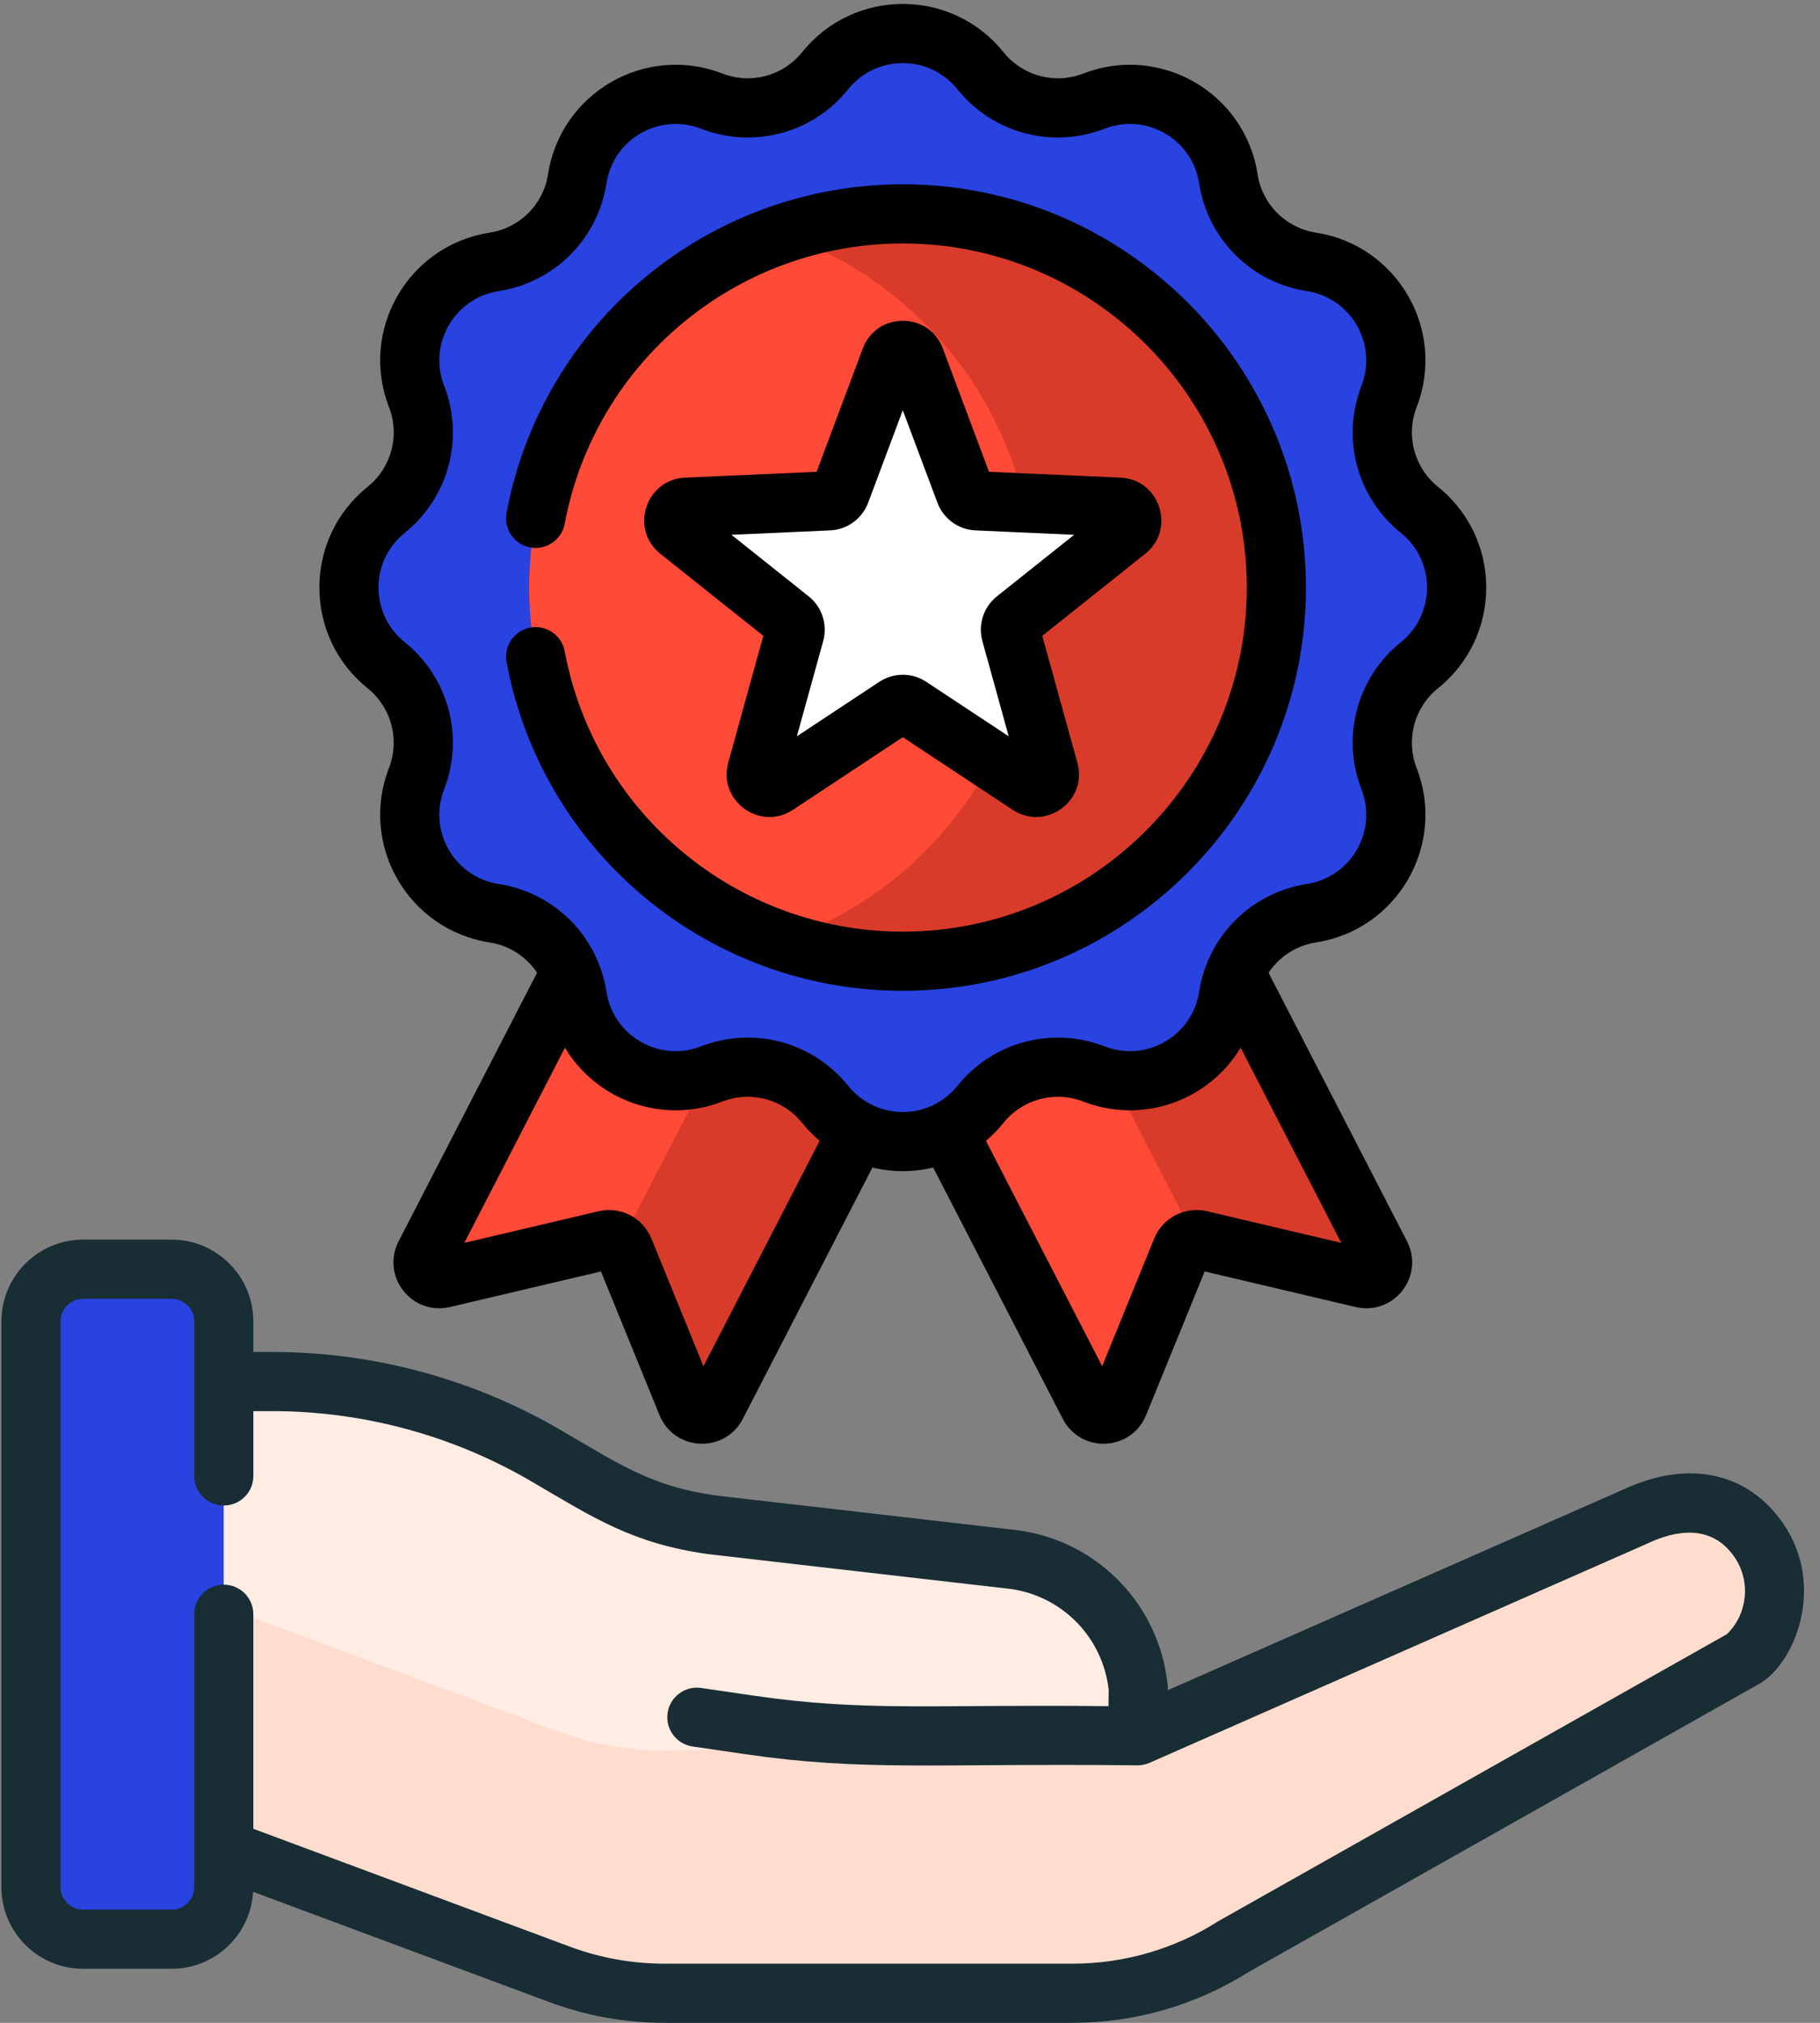
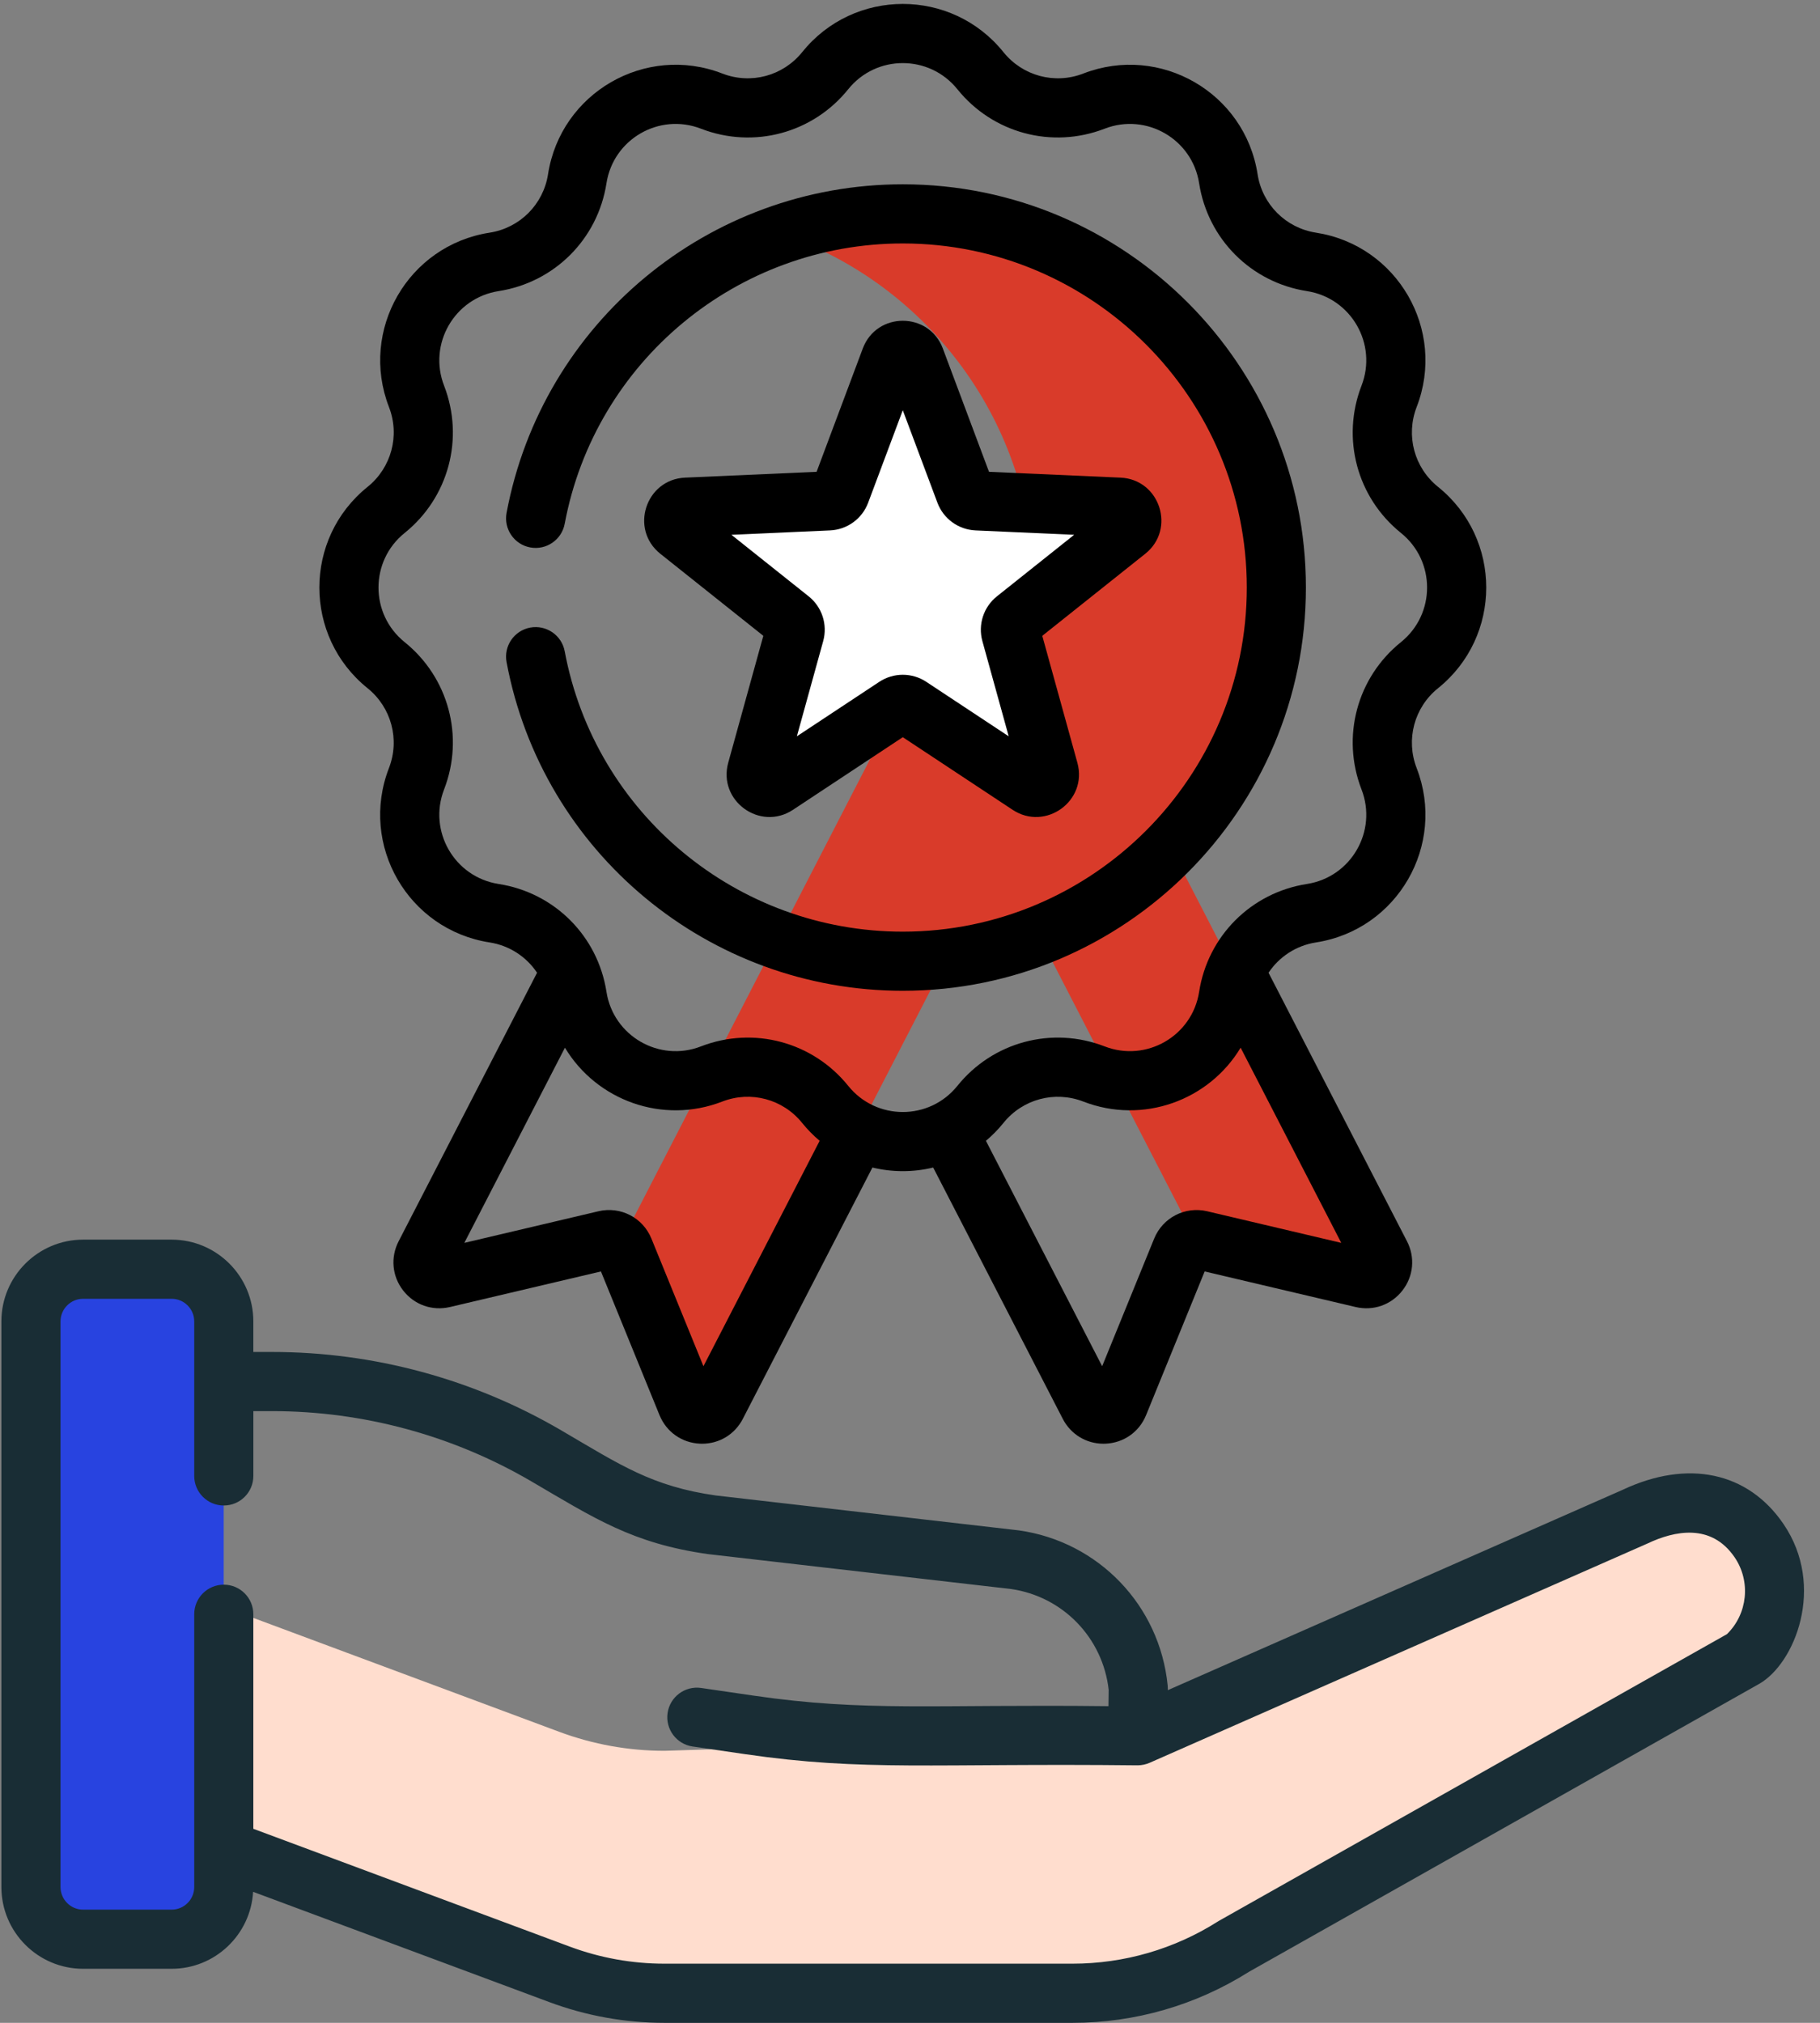
<svg xmlns="http://www.w3.org/2000/svg" width="81px" height="90px" viewBox="0 0 81 90" version="1.1">
  <rect x="0" y="0" width="81" height="90" fill="#808080" stroke="none" />
  <title>AppLoyalty</title>
  <desc>Created with Sketch.</desc>
  <g id="Page-1" stroke="none" stroke-width="1" fill="none" fill-rule="evenodd">
    <g id="AppRefer-Copy" transform="translate(-105, -42)">
      <g id="Group-17" transform="translate(39, 0)">
        <g id="AppLoyalty" transform="translate(66, 42)">
          <g id="Group" transform="translate(1.228, 1.404)">
            <g transform="translate(14.211, 0)">
              <g>
                <g transform="translate(3.333, 22.281)" id="Path">
-                   <path d="M0.947,33.187 L8.158,31.489 C8.506,31.407 8.863,31.591 8.998,31.922 L11.795,38.781 C12.029,39.356 12.83,39.392 13.115,38.84 L29.621,6.834 L16.641,0.139 L0.134,32.146 C-0.151,32.698 0.343,33.329 0.947,33.187 Z" fill="#FF4A37" />
                  <path d="M23.309,3.578 L8.822,31.67 C8.896,31.739 8.958,31.823 8.998,31.922 L11.795,38.781 C12.029,39.356 12.83,39.392 13.115,38.84 L29.621,6.834 L23.309,3.578 Z" fill="#D93B2A" />
-                   <path d="M41.86,33.187 L34.649,31.489 C34.301,31.407 33.944,31.591 33.809,31.922 L31.012,38.781 C30.778,39.356 29.977,39.392 29.692,38.84 L13.186,6.834 L26.166,0.139 L42.673,32.146 C42.958,32.698 42.464,33.329 41.86,33.187 Z" fill="#FF4A37" />
                  <path d="M42.673,32.146 L26.166,0.139 L19.943,3.349 L34.447,31.473 C34.514,31.47 34.582,31.473 34.649,31.489 L41.86,33.187 C42.464,33.329 42.958,32.698 42.673,32.146 Z" fill="#D93B2A" />
                </g>
                <g>
-                   <path d="M28.19,1.741 C29.401,3.245 31.444,3.792 33.244,3.095 C35.883,2.073 38.791,3.752 39.226,6.549 C39.522,8.456 41.018,9.952 42.926,10.249 C45.722,10.683 47.401,13.591 46.379,16.23 C45.682,18.03 46.23,20.074 47.733,21.284 C49.938,23.059 49.938,26.416 47.733,28.191 C46.23,29.401 45.682,31.445 46.379,33.245 C47.401,35.884 45.722,38.792 42.926,39.226 C41.019,39.523 39.522,41.019 39.226,42.926 C38.791,45.723 35.883,47.402 33.244,46.38 C31.445,45.683 29.401,46.231 28.19,47.734 C26.416,49.939 23.058,49.939 21.284,47.734 C20.073,46.231 18.029,45.683 16.229,46.38 C13.59,47.402 10.682,45.723 10.248,42.926 C9.952,41.019 8.455,39.523 6.548,39.226 C3.751,38.792 2.073,35.884 3.095,33.245 C3.792,31.445 3.244,29.401 1.74,28.191 C-0.464,26.416 -0.464,23.059 1.74,21.284 C3.244,20.074 3.792,18.03 3.095,16.23 C2.073,13.591 3.752,10.683 6.548,10.249 C8.455,9.952 9.951,8.456 10.248,6.549 C10.682,3.752 13.59,2.073 16.229,3.095 C18.029,3.792 20.073,3.245 21.284,1.741 C23.058,-0.463 26.416,-0.463 28.19,1.741 Z" id="Path" fill="#2843E0" />
-                   <circle id="Oval" fill="#FF4A37" cx="24.737" cy="24.738" r="16.625" />
                  <path d="M24.737,8.113 C22.85,8.113 21.037,8.427 19.347,9.006 C25.883,11.245 30.582,17.442 30.582,24.738 C30.582,32.033 25.883,38.23 19.347,40.469 C21.037,41.048 22.85,41.362 24.737,41.362 C33.919,41.362 41.362,33.919 41.362,24.738 C41.362,15.556 33.919,8.113 24.737,8.113 Z" id="Path" fill="#D93B2A" />
                </g>
              </g>
              <path d="M25.06,30.032 L30.349,33.528 C30.802,33.827 31.383,33.405 31.238,32.882 L29.548,26.771 C29.485,26.545 29.564,26.303 29.747,26.156 L34.707,22.206 C35.131,21.869 34.909,21.186 34.368,21.162 L28.033,20.881 C27.798,20.871 27.593,20.721 27.51,20.501 L25.286,14.564 C25.096,14.056 24.378,14.056 24.188,14.564 L21.964,20.501 C21.881,20.721 21.675,20.871 21.44,20.881 L15.106,21.162 C14.565,21.186 14.343,21.869 14.767,22.206 L19.726,26.156 C19.91,26.303 19.989,26.545 19.926,26.772 L18.236,32.882 C18.091,33.405 18.672,33.827 19.124,33.528 L24.414,30.032 C24.61,29.902 24.864,29.902 25.06,30.032 Z" id="Path" fill="#FFFFFF" />
            </g>
            <g transform="translate(0, 54.912)" id="Path">
-               <path d="M6.051,24.969 L23.668,31.526 C25.164,32.083 26.748,32.368 28.344,32.368 L46.5,32.368 C49.04,32.368 51.529,31.646 53.675,30.286 L76.408,17.461 C77.907,16.129 78.185,13.891 77.057,12.233 C75.822,10.419 73.78,10.104 71.533,11.166 L49.4,20.911 L49.426,18.805 C49.133,15.857 46.864,13.492 43.931,13.077 L30.454,11.525 C27.344,11.085 25.791,10.044 23.08,8.458 C19.38,6.293 15.17,5.152 10.883,5.152 L6.051,5.152 L6.051,24.969 Z" fill="#FFECE3" />
              <path d="M71.533,11.166 L50.381,20.48 C50.076,20.754 49.751,20.911 49.401,20.911 L28.344,21.581 C26.748,21.581 25.164,21.295 23.668,20.738 L6.051,14.181 L6.051,24.969 L23.668,31.526 C25.164,32.083 26.748,32.368 28.344,32.368 L46.5,32.368 C49.04,32.368 51.529,31.646 53.675,30.286 L76.408,17.461 C77.907,16.129 78.185,13.891 77.057,12.233 C75.822,10.419 73.78,10.104 71.533,11.166 Z" fill="#FFDDCE" />
              <path d="M8.728,27.643 C8.728,28.924 7.689,29.963 6.408,29.963 L2.466,29.963 C1.185,29.963 0.146,28.924 0.146,27.643 L0.146,2.474 C0.146,1.193 1.185,0.154 2.466,0.154 L6.408,0.154 C7.689,0.154 8.728,1.193 8.728,2.474 L8.728,27.643 Z" fill="#2843E0" />
            </g>
          </g>
          <g id="Group">
            <path d="M79.377,67.809 C77.798,65.488 75.123,64.919 72.219,66.284 L51.974,75.199 L51.974,75.137 C51.975,75.088 51.973,75.039 51.968,74.99 C51.614,71.429 48.891,68.591 45.348,68.09 C45.336,68.088 45.325,68.087 45.314,68.086 L31.853,66.536 C29.01,66.131 27.611,65.18 24.976,63.638 C21.078,61.358 16.631,60.152 12.115,60.152 L11.275,60.152 L11.275,58.79 C11.275,56.785 9.644,55.154 7.639,55.154 L3.698,55.154 C1.694,55.154 0.062,56.785 0.062,58.79 L0.062,83.959 C0.062,85.964 1.694,87.595 3.698,87.595 L7.639,87.595 C9.573,87.595 11.154,86.077 11.265,84.171 L24.441,89.075 C26.089,89.689 27.817,90 29.576,90 L47.732,90 C50.515,90 53.229,89.216 55.582,87.732 L78.286,74.923 C79.876,74.025 81.268,70.588 79.377,67.809 Z M76.858,72.707 L54.26,85.456 C54.241,85.467 54.222,85.479 54.202,85.491 C52.264,86.719 50.027,87.368 47.732,87.368 L29.576,87.368 C28.132,87.368 26.713,87.113 25.359,86.609 L11.275,81.367 L11.275,71.821 C11.275,71.094 10.686,70.505 9.96,70.505 C9.233,70.505 8.644,71.094 8.644,71.821 L8.644,83.959 C8.644,84.513 8.193,84.964 7.639,84.964 L3.698,84.964 C3.145,84.964 2.694,84.513 2.694,83.959 L2.694,58.79 C2.694,58.236 3.145,57.786 3.698,57.786 L7.639,57.786 C8.193,57.786 8.644,58.236 8.644,58.79 L8.644,65.668 C8.644,66.394 9.233,66.983 9.96,66.983 C10.686,66.983 11.276,66.394 11.276,65.668 L11.276,62.784 L12.115,62.784 C16.165,62.784 20.153,63.865 23.648,65.909 C26.441,67.542 28.137,68.668 31.501,69.144 C31.512,69.145 31.524,69.147 31.535,69.148 L44.995,70.698 C47.304,71.032 49.081,72.868 49.342,75.182 L49.333,75.911 C41.513,75.821 38.538,76.172 33.534,75.441 L31.204,75.101 C30.485,74.997 29.817,75.494 29.712,76.213 C29.607,76.932 30.105,77.6 30.824,77.705 L33.154,78.045 C38.47,78.822 41.536,78.443 50.633,78.543 C50.815,78.543 51.006,78.5 51.163,78.431 L73.295,68.686 C73.306,68.681 73.317,68.676 73.328,68.671 C74.519,68.108 76.159,67.757 77.201,69.289 C77.931,70.362 77.779,71.809 76.858,72.707 Z" id="Shape" fill="#192D35" fill-rule="nonzero" />
            <path d="M16.358,30.619 C17.419,31.474 17.802,32.902 17.31,34.174 C15.983,37.599 18.166,41.367 21.788,41.93 C22.675,42.068 23.429,42.57 23.902,43.279 L17.741,55.227 C17.371,55.944 17.449,56.785 17.946,57.421 C18.443,58.057 19.239,58.337 20.025,58.152 L26.745,56.569 L29.352,62.962 C29.657,63.71 30.347,64.196 31.154,64.232 C31.185,64.234 31.217,64.234 31.248,64.234 C32.017,64.234 32.705,63.816 33.06,63.127 L38.827,51.946 C39.72,52.16 40.638,52.161 41.532,51.946 L47.299,63.127 C47.654,63.816 48.343,64.234 49.111,64.234 C49.142,64.234 49.174,64.234 49.206,64.232 C50.012,64.196 50.702,63.71 51.007,62.962 L53.614,56.569 L60.334,58.152 C61.12,58.337 61.916,58.057 62.413,57.421 C62.91,56.785 62.989,55.944 62.619,55.227 L56.457,43.279 C56.93,42.57 57.684,42.068 58.571,41.93 C62.201,41.366 64.373,37.592 63.049,34.174 C62.557,32.902 62.94,31.474 64.002,30.619 C66.861,28.318 66.86,23.964 64.002,21.663 C62.94,20.808 62.557,19.38 63.049,18.109 C64.376,14.683 62.194,10.915 58.571,10.352 C57.224,10.143 56.178,9.097 55.969,7.75 C55.405,4.12 51.631,1.948 48.212,3.272 C46.941,3.764 45.513,3.381 44.658,2.319 C42.354,-0.543 38,-0.536 35.702,2.319 C34.847,3.381 33.419,3.764 32.148,3.272 C28.722,1.945 24.954,4.128 24.391,7.75 C24.182,9.097 23.136,10.143 21.789,10.352 C18.159,10.916 15.987,14.69 17.311,18.109 C17.803,19.38 17.42,20.808 16.358,21.663 C13.496,23.966 13.502,28.321 16.358,30.619 Z M31.307,60.786 L28.992,55.109 C28.61,54.172 27.618,53.66 26.632,53.892 L20.665,55.298 L25.143,46.614 C26.555,48.963 29.492,50.039 32.147,49.01 C33.418,48.518 34.846,48.901 35.701,49.963 C35.937,50.255 36.198,50.519 36.479,50.757 L31.307,60.786 Z M53.727,53.892 C52.742,53.661 51.749,54.172 51.366,55.109 L49.052,60.786 L43.879,50.757 C44.16,50.52 44.422,50.256 44.658,49.963 C45.512,48.901 46.941,48.519 48.212,49.01 C50.866,50.038 53.804,48.963 55.215,46.614 L59.694,55.298 L53.727,53.892 Z M18.008,23.713 C19.966,22.137 20.672,19.503 19.764,17.159 C19.045,15.301 20.228,13.258 22.192,12.952 C24.676,12.566 26.605,10.638 26.991,8.154 C27.296,6.186 29.342,5.007 31.197,5.726 C33.541,6.634 36.175,5.928 37.751,3.97 C39,2.418 41.361,2.421 42.608,3.97 C44.184,5.928 46.818,6.633 49.162,5.726 C51.019,5.006 53.063,6.19 53.368,8.154 C53.754,10.638 55.682,12.566 58.166,12.952 C60.135,13.258 61.313,15.305 60.595,17.159 C59.687,19.503 60.393,22.137 62.351,23.713 C63.902,24.962 63.899,27.323 62.351,28.569 C60.392,30.146 59.687,32.78 60.595,35.124 C61.314,36.982 60.131,39.025 58.166,39.33 C55.682,39.716 53.754,41.644 53.368,44.128 C53.063,46.093 51.02,47.275 49.162,46.556 C46.818,45.649 44.184,46.355 42.608,48.313 C41.359,49.865 38.998,49.862 37.751,48.313 C36.177,46.358 33.544,45.648 31.196,46.556 C29.34,47.276 27.296,46.093 26.991,44.128 C26.605,41.644 24.676,39.716 22.192,39.33 C20.224,39.024 19.046,36.978 19.764,35.124 C20.672,32.78 19.966,30.146 18.008,28.569 C16.456,27.32 16.459,24.959 18.008,23.713 Z" id="Shape" fill="#000000" fill-rule="nonzero" />
            <path d="M23.596,27.923 C22.882,28.057 22.411,28.744 22.545,29.459 C24.13,37.932 31.546,44.082 40.179,44.082 C50.072,44.082 58.12,36.034 58.12,26.141 C58.12,16.249 50.072,8.2 40.179,8.2 C31.547,8.2 24.131,14.349 22.545,22.821 C22.412,23.535 22.882,24.223 23.596,24.356 C24.311,24.49 24.998,24.019 25.132,23.305 C26.485,16.078 32.813,10.832 40.179,10.832 C48.621,10.832 55.489,17.7 55.489,26.141 C55.489,34.583 48.621,41.451 40.179,41.451 C32.812,41.451 26.484,36.204 25.132,28.975 C24.998,28.261 24.311,27.791 23.596,27.923 Z" id="Path" fill="#000000" />
            <path d="M49.868,21.251 L44.016,20.992 L41.961,15.505 C41.344,13.86 39.014,13.861 38.398,15.506 L36.343,20.992 L30.49,21.251 C28.737,21.328 28.013,23.543 29.389,24.639 L33.972,28.289 L32.41,33.935 C31.942,35.629 33.826,36.998 35.292,36.03 L40.179,32.799 L45.067,36.03 C46.527,36.995 48.419,35.635 47.949,33.935 L46.387,28.289 L50.969,24.639 C52.344,23.544 51.623,21.328 49.868,21.251 Z M44.37,26.531 C43.773,27.007 43.518,27.79 43.722,28.526 L44.893,32.76 L41.228,30.338 C41.228,30.338 41.228,30.337 41.228,30.337 C40.909,30.127 40.544,30.022 40.179,30.022 C39.814,30.022 39.449,30.127 39.13,30.338 L35.465,32.76 L36.636,28.526 C36.84,27.79 36.586,27.007 35.988,26.531 L32.552,23.794 L36.941,23.599 C37.704,23.565 38.37,23.081 38.638,22.366 L40.179,18.252 L41.72,22.366 C41.988,23.081 42.654,23.565 43.418,23.599 L47.806,23.794 L44.37,26.531 Z" id="Shape" fill="#000000" fill-rule="nonzero" />
          </g>
        </g>
      </g>
    </g>
  </g>
</svg>